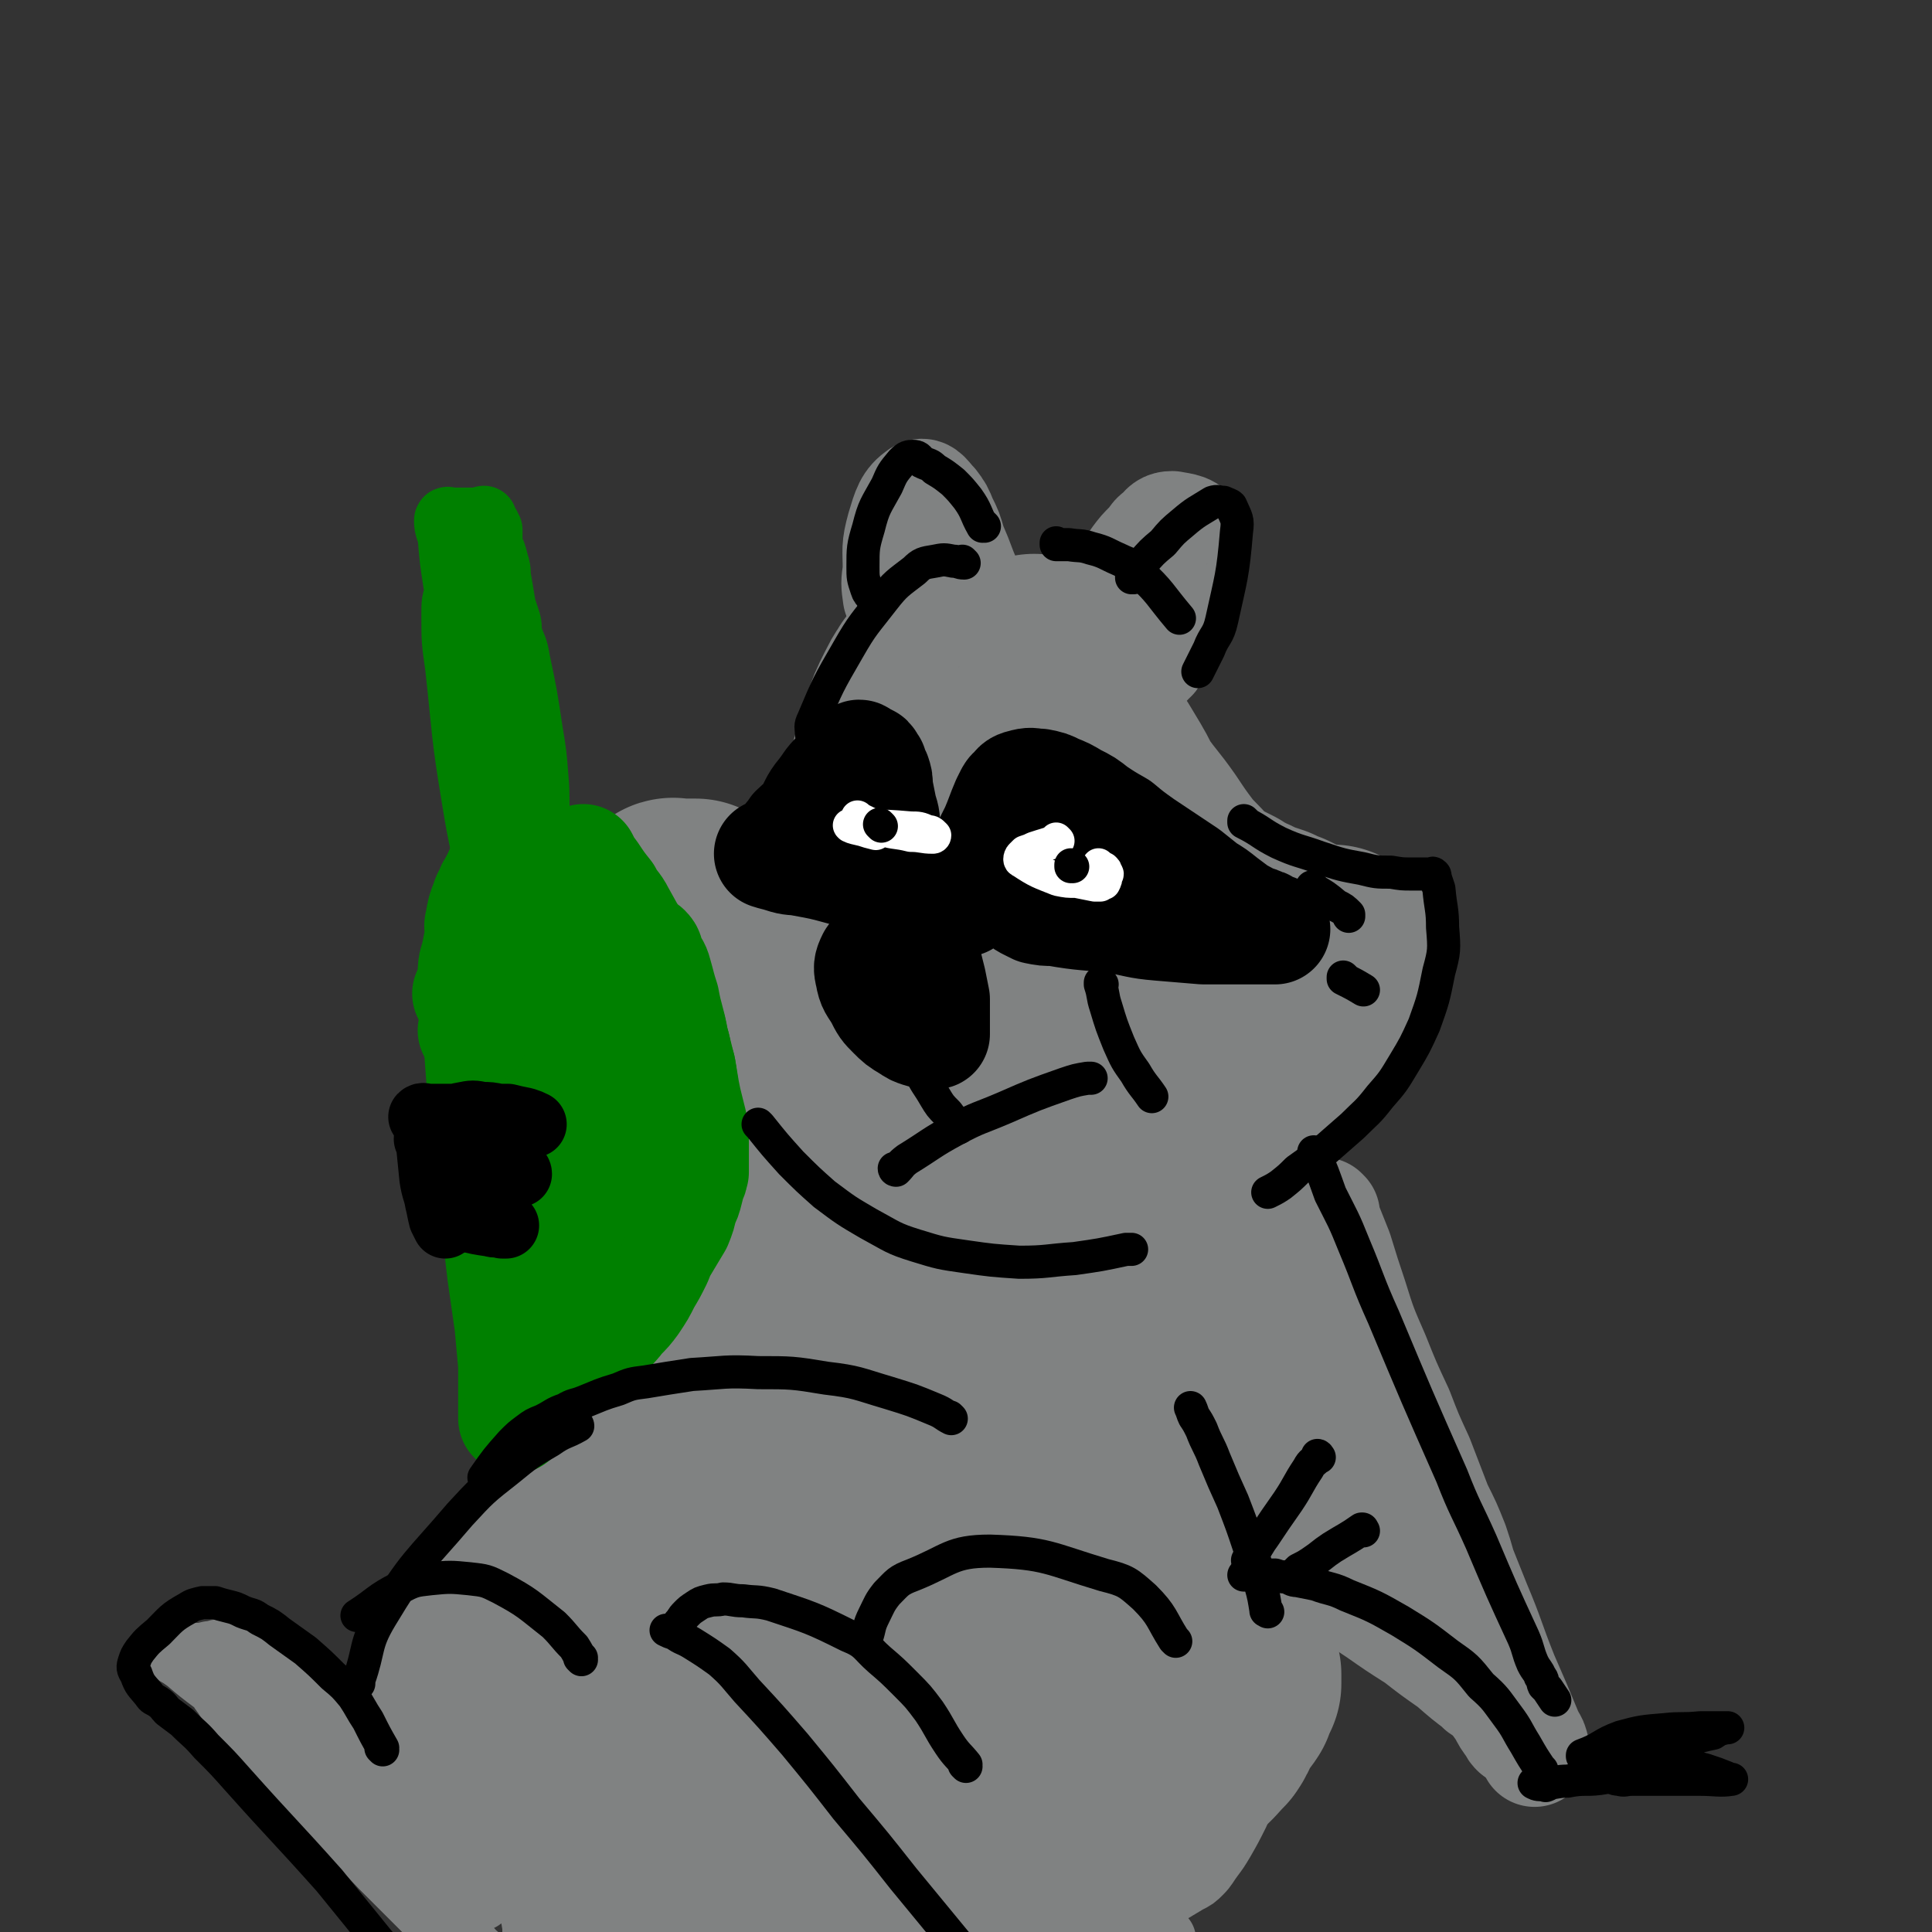
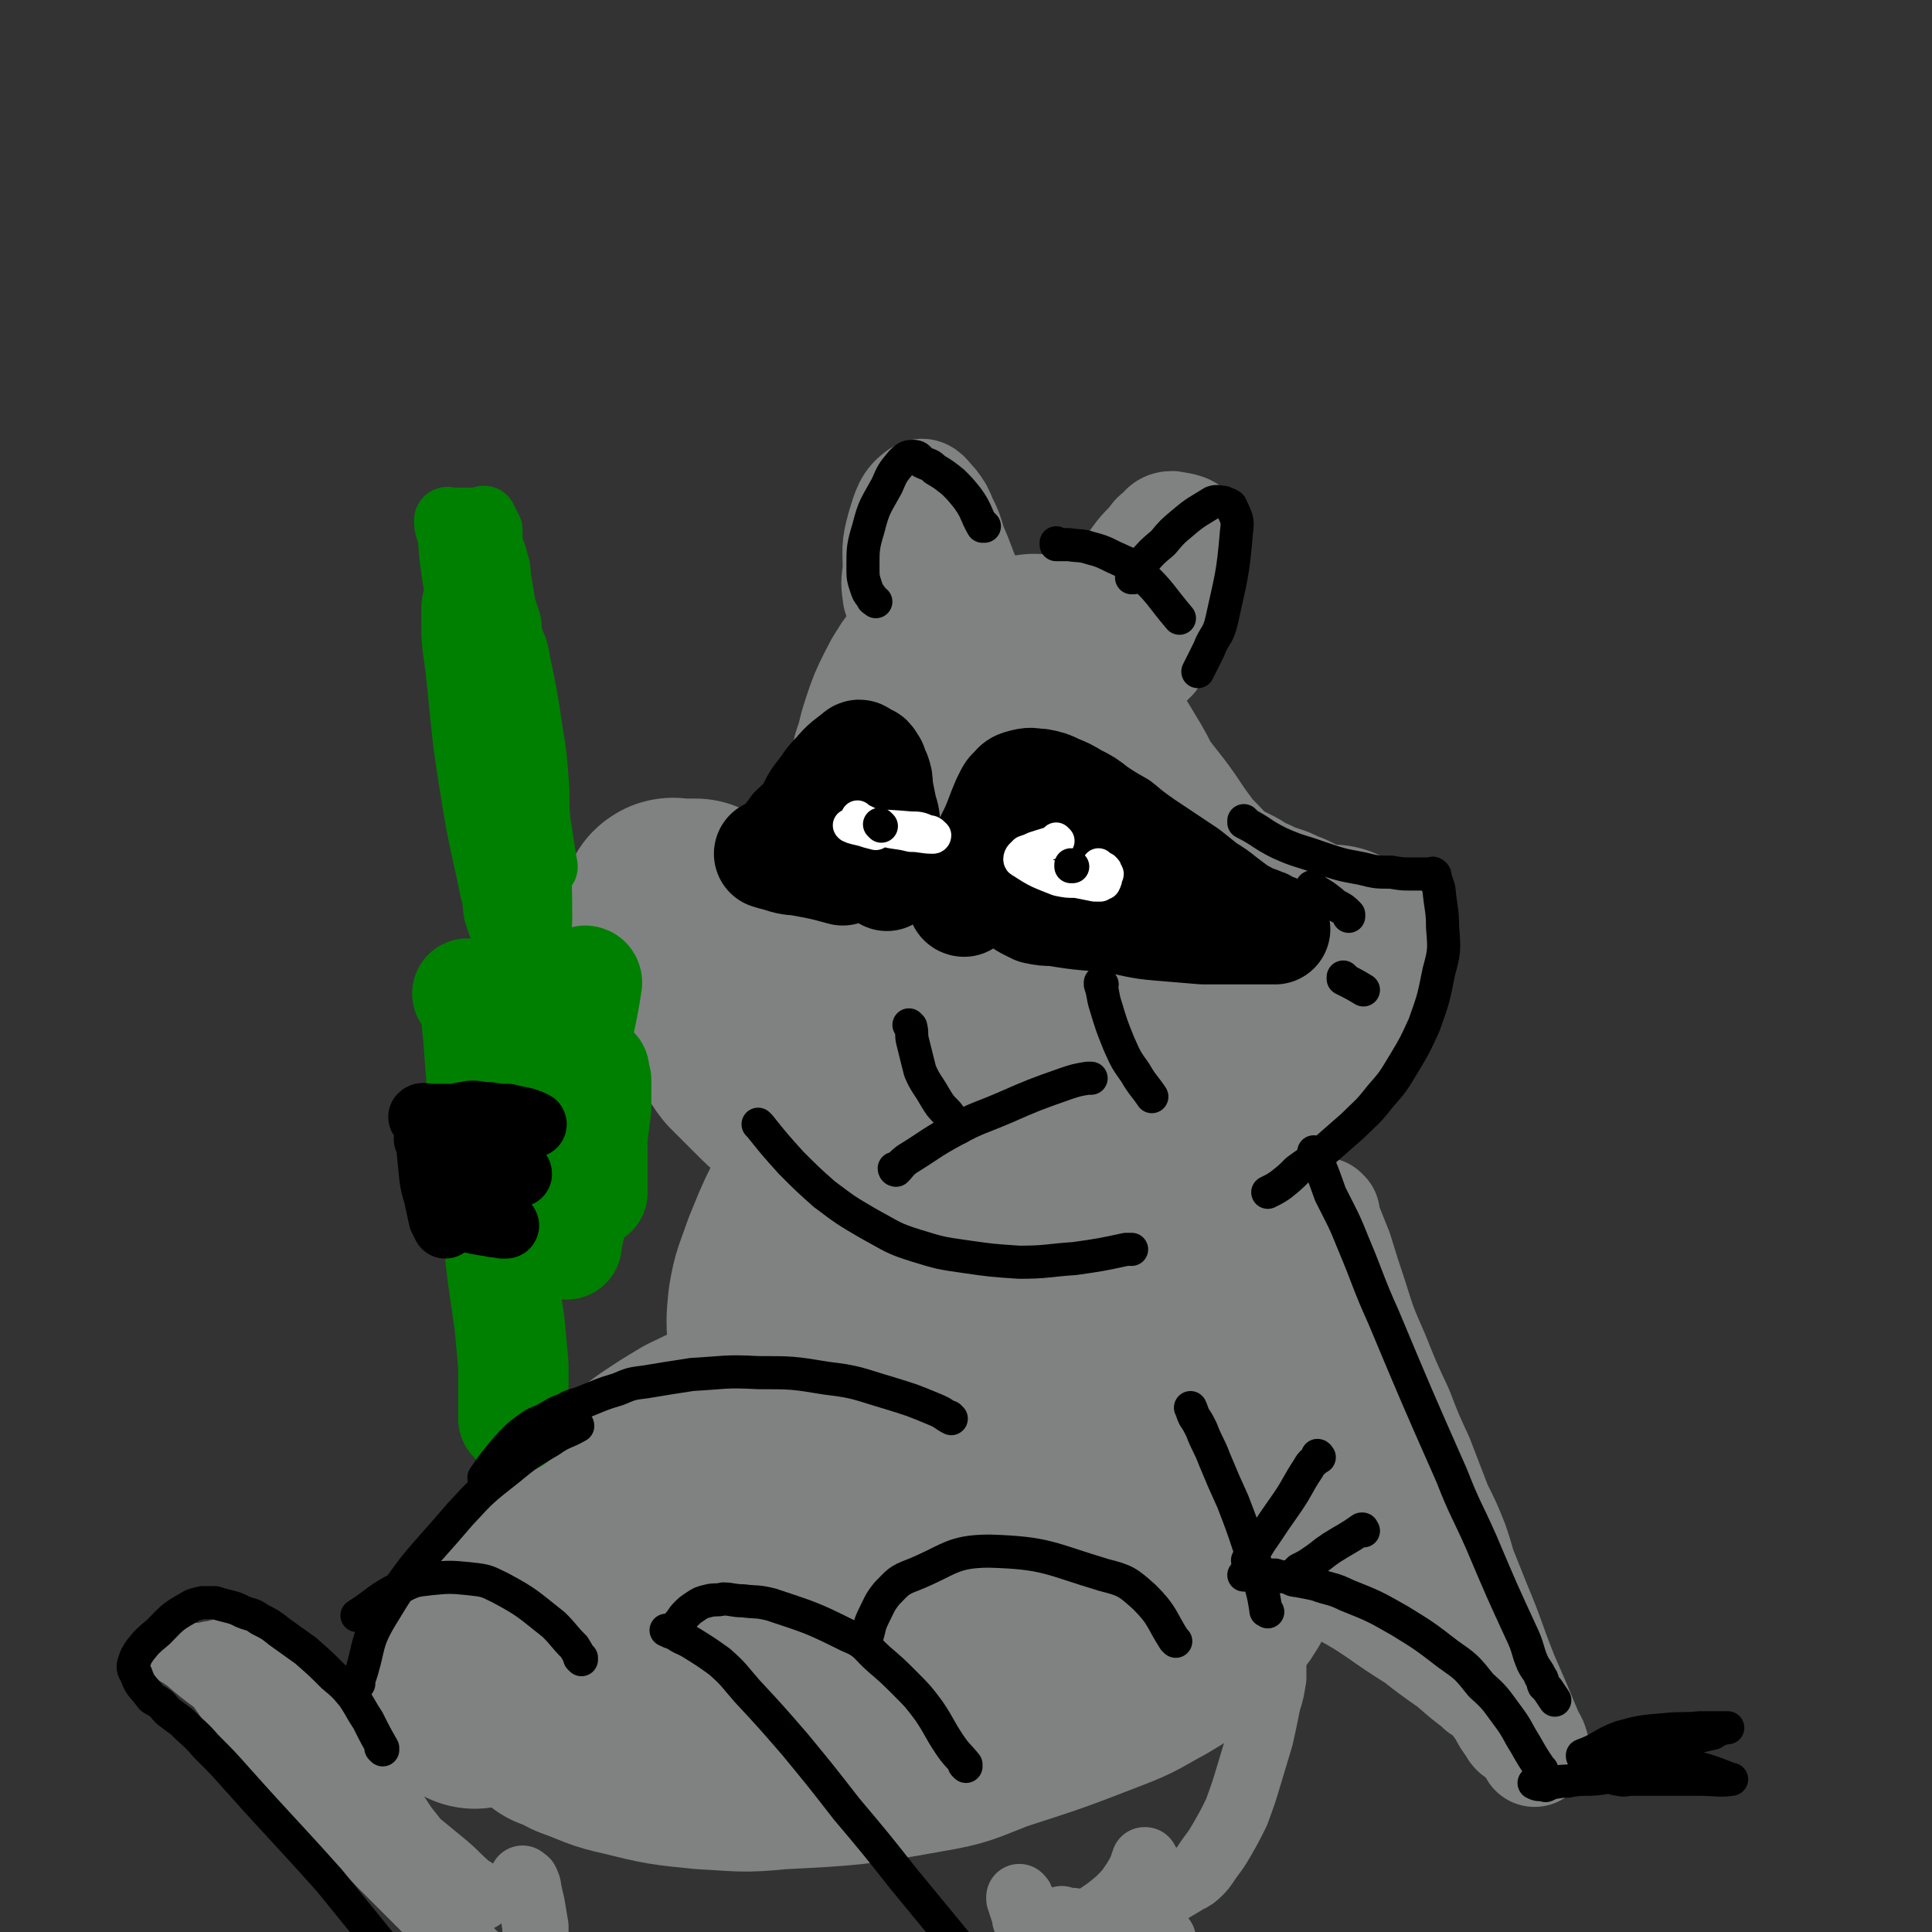
<svg xmlns="http://www.w3.org/2000/svg" viewBox="0 0 1050 1050" version="1.1">
  <rect x="0" y="0" width="1050" height="1050" fill="#333333" stroke="none" />
  <g fill="none" stroke="rgb(128,130,130)" stroke-width="120" stroke-linecap="round" stroke-linejoin="round">
    <path d="M563,362c0,0 -1,-1 -1,-1 0,0 1,1 0,1 -3,0 -4,0 -8,0 -4,0 -4,0 -8,0 -3,0 -3,0 -6,0 -2,0 -2,0 -4,0 -2,0 -2,0 -4,0 -2,0 -2,0 -3,0 -2,0 -2,0 -4,0 -2,1 -2,1 -3,1 -2,1 -2,1 -3,2 -2,1 -2,1 -4,2 -1,1 -1,1 -3,2 -1,1 -2,0 -3,2 -2,1 -2,1 -3,3 -2,3 -2,3 -4,7 -4,8 -4,8 -7,17 -3,9 -2,9 -5,17 -1,8 -1,8 -3,16 -2,8 -1,8 -4,17 -1,4 -2,4 -4,9 -2,4 -2,4 -4,9 -1,4 -1,4 -3,8 -2,4 -2,3 -3,7 -1,2 -1,3 -2,5 -1,2 -1,2 -2,3 -1,2 -1,2 -2,3 -1,1 -1,1 -2,2 -1,1 -1,1 -2,2 -3,1 -3,1 -5,2 -3,2 -3,2 -7,4 -3,1 -3,1 -6,2 -2,1 -2,1 -4,2 -2,1 -2,0 -4,1 -2,0 -2,0 -4,0 -3,0 -3,0 -6,0 -4,-1 -4,-1 -9,-2 -4,-1 -4,-1 -9,-2 -4,-1 -4,-1 -9,-2 -4,0 -4,0 -7,-2 -3,0 -3,0 -5,-1 -1,-1 -1,-1 -3,-2 -2,-1 -2,-1 -3,-2 -1,0 -1,0 -2,0 -1,0 -1,0 -2,0 -1,0 -1,0 -2,0 0,0 0,0 -1,0 -2,0 -2,0 -4,0 -1,0 -1,-1 -2,0 0,0 0,0 1,1 1,4 1,4 2,8 2,5 2,5 4,10 2,6 3,6 5,11 6,11 5,11 12,21 2,5 3,5 7,9 3,5 2,5 6,9 2,4 2,4 5,8 3,3 3,3 5,5 3,3 3,3 6,6 3,3 3,3 6,6 3,3 3,2 7,5 4,3 4,3 7,6 4,2 4,2 7,5 4,2 4,1 7,3 3,2 3,3 6,4 4,1 4,1 8,2 4,1 4,1 8,3 5,1 5,1 10,3 9,3 9,3 17,5 8,2 8,3 15,4 8,0 9,0 17,0 5,0 5,0 10,0 6,-1 6,-1 11,-2 5,-1 5,-1 11,-2 5,-1 5,0 11,-1 4,-1 4,-1 9,-2 4,-1 4,-1 8,-2 5,-2 5,-2 10,-4 4,-1 4,-1 8,-3 5,-2 5,-2 10,-4 5,-2 5,-2 10,-4 5,-2 4,-3 9,-5 5,-3 6,-3 11,-6 4,-3 4,-3 9,-6 9,-6 9,-6 18,-11 3,-3 3,-3 7,-6 3,-2 3,-3 6,-5 3,-3 3,-3 6,-5 2,-2 3,-2 5,-4 4,-3 3,-4 7,-7 2,-2 2,-2 4,-4 2,-2 2,-2 4,-4 1,-1 0,-1 1,-3 1,-2 1,-2 2,-4 1,-1 1,-1 2,-2 1,-1 1,-1 2,-2 1,-1 0,-2 0,-4 0,-1 0,-1 0,-3 0,-1 0,-1 0,-2 0,-1 1,-1 0,-2 0,0 0,1 -1,1 -1,0 -1,0 -2,0 -1,0 -1,0 -2,0 -1,0 -1,0 -2,0 -1,0 -1,0 -2,0 -1,0 -1,0 -2,0 -1,-1 -1,-1 -2,-1 -2,-1 -2,-1 -4,-2 -2,-1 -2,-1 -3,-2 -2,-1 -2,-1 -4,-2 -2,-1 -2,-1 -4,-2 -2,0 -2,0 -4,-1 -2,-1 -1,-1 -3,-2 -3,-1 -3,-1 -6,-2 -3,-1 -2,-1 -5,-2 -3,-2 -3,-1 -6,-3 -4,-2 -4,-2 -7,-4 -4,-2 -4,-2 -8,-4 -3,-1 -4,-1 -7,-3 -2,-3 -2,-3 -5,-6 -5,-6 -6,-6 -11,-12 -6,-8 -6,-8 -12,-17 -7,-10 -8,-10 -15,-20 -3,-5 -3,-6 -6,-11 -3,-5 -3,-5 -6,-10 -3,-4 -3,-4 -5,-7 -4,-6 -4,-6 -7,-11 -1,-2 -1,-2 -2,-4 -1,-1 -1,-1 -2,-2 -1,-1 -1,-1 -2,-1 -1,-1 -1,-1 -2,0 -3,6 -3,7 -5,14 -4,17 -4,17 -8,35 -4,21 -4,21 -9,41 -3,15 -3,15 -7,29 -2,10 -2,10 -5,20 -1,6 -1,6 -3,11 -1,3 -1,3 -2,6 0,2 -1,2 -2,4 0,0 0,1 0,1 1,0 0,-1 0,-1 1,-2 1,-2 2,-4 3,-10 3,-10 6,-20 8,-21 8,-21 16,-42 2,-4 2,-4 3,-8 1,-2 1,-2 1,-5 1,0 1,-1 0,-1 0,-1 -1,0 -1,0 -11,34 -11,34 -21,68 -2,8 -2,8 -3,16 -1,6 -2,8 -1,11 1,2 4,0 6,0 11,-3 11,-3 21,-7 10,-5 9,-6 19,-13 5,-3 5,-4 10,-8 2,-2 2,-2 5,-5 1,-1 1,-1 2,-2 1,0 1,0 2,0 0,0 0,0 0,0 " />
    <path d="M497,580c0,0 -1,-1 -1,-1 0,0 1,0 1,1 -3,3 -4,2 -7,6 -9,11 -9,11 -17,23 -10,12 -10,12 -18,26 -8,12 -8,12 -14,24 -6,12 -6,13 -11,25 -4,12 -5,12 -7,24 -1,10 -1,10 0,21 0,10 0,10 3,19 2,8 2,8 6,15 7,11 7,12 17,20 15,13 16,13 33,23 21,11 22,9 44,18 " />
    <path d="M490,604c0,0 -1,-1 -1,-1 0,0 0,1 1,1 6,-2 6,-2 13,-3 10,-2 10,-2 19,-2 10,-1 10,0 20,0 10,1 10,0 19,2 17,3 17,2 34,8 18,6 19,6 36,16 10,6 10,6 18,14 16,19 15,21 29,42 2,1 1,2 2,4 " />
    <path d="M646,601c0,0 -1,-1 -1,-1 0,0 0,0 0,1 5,8 6,8 10,17 6,11 6,11 11,23 6,11 6,11 10,23 5,13 5,13 8,26 2,11 2,11 3,22 1,9 1,9 0,19 -1,9 0,10 -3,19 -4,10 -5,10 -11,19 -6,8 -7,8 -14,15 -7,7 -7,8 -15,13 -11,8 -11,8 -23,13 -11,5 -11,5 -23,8 -17,4 -17,4 -34,6 -3,1 -3,0 -6,0 " />
    <path d="M594,631c0,0 -1,-1 -1,-1 0,0 1,0 0,1 -4,2 -5,2 -10,5 -13,7 -13,7 -25,15 -11,7 -12,7 -22,16 -8,8 -9,8 -16,17 -6,9 -6,10 -9,20 -3,7 -4,8 -3,15 1,7 0,9 5,14 6,6 7,6 16,8 16,4 17,4 34,4 11,0 11,-1 22,-4 5,-2 5,-2 10,-6 2,-2 2,-2 3,-5 1,-4 1,-5 -1,-7 -2,-5 -3,-7 -8,-8 -21,-4 -22,-3 -44,-3 -6,-1 -6,0 -12,1 -2,1 -4,0 -5,2 -1,2 0,3 1,6 2,2 3,2 5,5 " />
    <path d="M490,759c0,0 -1,-1 -1,-1 0,0 1,0 1,1 -14,1 -15,1 -28,3 -15,1 -15,1 -29,4 -10,1 -10,0 -20,3 -17,6 -17,7 -34,15 -10,6 -10,6 -19,12 -8,6 -9,6 -16,13 -8,8 -8,8 -15,16 -8,9 -7,9 -15,17 -7,7 -7,7 -14,14 -5,5 -5,5 -9,11 -5,5 -5,5 -9,10 -3,4 -3,5 -7,9 -2,4 -2,4 -4,7 -2,3 -2,3 -4,6 -2,3 -2,3 -4,7 -2,5 -2,5 -3,9 -2,4 -1,4 -2,8 " />
-     <path d="M258,974c0,0 -1,-1 -1,-1 0,0 0,0 1,0 2,1 2,1 4,1 4,2 4,3 9,5 6,3 5,3 11,5 16,6 16,7 32,11 20,5 20,4 41,7 13,2 13,3 25,3 28,2 28,1 56,1 12,1 12,1 24,0 16,-1 16,-1 32,-3 14,-2 14,-2 27,-6 16,-3 16,-4 32,-8 13,-3 13,-3 25,-7 9,-4 9,-4 18,-8 9,-3 9,-4 18,-7 7,-3 7,-2 13,-5 6,-3 6,-3 11,-6 4,-2 4,-2 8,-5 6,-5 6,-6 11,-11 2,-3 2,-3 3,-6 2,-3 2,-3 4,-7 2,-2 2,-2 4,-5 1,-2 0,-2 1,-3 1,-2 1,-2 2,-4 0,-1 0,-1 0,-2 0,-1 0,-1 0,-2 0,0 0,0 0,-1 " />
    <path d="M304,935c0,0 -1,-1 -1,-1 0,0 0,0 1,0 5,3 5,3 11,6 14,5 13,6 27,9 20,5 21,5 41,7 20,1 20,2 40,0 39,-2 40,-2 79,-9 18,-3 18,-4 36,-11 31,-10 31,-10 62,-22 13,-5 13,-6 26,-13 10,-6 10,-6 19,-13 7,-6 7,-7 13,-14 5,-6 5,-6 9,-13 4,-8 4,-8 7,-15 3,-7 3,-7 4,-14 1,-8 1,-8 2,-17 0,-5 -1,-5 -1,-10 0,-3 1,-4 0,-6 -1,-4 -1,-6 -5,-7 -5,-2 -6,-1 -12,1 -18,4 -18,4 -36,9 -56,17 -56,17 -112,34 -26,7 -26,6 -53,15 -34,10 -33,11 -67,22 -7,2 -7,3 -15,5 -3,1 -3,2 -6,3 -1,0 -1,-1 -2,-1 -1,0 -3,1 -2,0 8,-3 9,-3 19,-6 16,-5 16,-4 32,-10 21,-8 20,-9 41,-18 4,-2 4,-2 8,-4 1,-1 1,-1 2,-2 0,-1 -1,-2 -1,-2 -8,1 -8,1 -16,3 -19,6 -19,6 -38,13 -20,8 -20,8 -40,17 -16,8 -16,8 -31,17 -7,3 -7,4 -13,8 -2,1 -2,1 -4,2 " />
  </g>
  <g fill="none" stroke="rgb(128,130,130)" stroke-width="36" stroke-linecap="round" stroke-linejoin="round">
    <path d="M232,1010c0,0 -1,-1 -1,-1 0,0 1,1 1,0 -2,-3 -3,-3 -5,-7 -6,-8 -6,-7 -11,-15 -7,-11 -7,-11 -14,-22 -5,-9 -5,-9 -11,-18 -4,-7 -4,-7 -9,-14 -4,-6 -4,-6 -8,-12 -3,-4 -3,-5 -7,-9 -5,-4 -5,-4 -10,-7 -4,-3 -5,-3 -10,-5 -5,-2 -5,-3 -10,-4 -4,0 -5,0 -10,0 -4,1 -4,1 -7,2 -3,0 -3,1 -6,1 -4,1 -4,1 -8,1 -2,1 -2,0 -3,0 -1,0 -1,0 -2,0 0,0 -1,1 -1,0 -1,0 -1,0 -2,-1 -1,0 -2,-1 -2,-1 2,1 3,2 6,4 7,6 7,6 15,12 10,8 10,8 20,16 11,10 11,10 22,19 11,9 11,9 21,18 7,6 7,6 15,13 6,5 6,5 12,10 6,5 6,5 11,10 7,5 6,5 13,10 5,4 4,4 10,8 3,3 3,3 6,5 2,1 2,1 4,3 1,1 1,1 2,2 1,1 1,1 2,2 1,1 1,1 2,2 1,0 1,-1 2,-1 1,0 1,0 2,0 0,0 0,1 0,0 0,-1 -1,-1 -2,-2 -2,-2 -2,-2 -4,-3 -7,-6 -6,-6 -13,-12 -28,-23 -28,-23 -56,-46 -11,-9 -11,-9 -21,-18 -8,-6 -8,-5 -15,-11 -5,-5 -5,-5 -10,-9 -3,-3 -3,-3 -7,-6 -3,-2 -3,-2 -6,-4 -2,-2 -1,-2 -3,-4 -2,-1 -4,-2 -4,-2 0,2 0,4 2,6 5,8 6,7 12,14 9,11 9,12 18,22 11,12 11,12 22,23 17,18 17,17 34,35 8,8 8,8 16,16 6,6 6,6 12,12 6,6 6,6 12,11 4,5 5,4 9,9 4,3 4,4 8,7 2,3 2,2 5,4 2,2 2,2 4,3 1,1 1,1 3,2 1,1 0,1 1,2 1,0 1,0 2,0 1,0 1,0 2,0 1,0 1,0 2,0 1,0 1,1 2,0 1,0 1,0 1,0 1,-1 1,-1 2,-2 0,-1 0,-1 0,-2 0,-1 0,-1 0,-2 0,-2 -1,-2 0,-3 0,-5 1,-5 2,-10 0,-7 0,-7 0,-14 -1,-6 -1,-6 -2,-12 -1,-4 -1,-4 -2,-9 0,-1 0,-1 -1,-3 0,-1 -1,-1 -2,-2 " />
    <path d="M623,1012c0,0 -1,-1 -1,-1 0,0 1,0 0,0 -2,6 -2,6 -5,11 -4,6 -4,6 -9,11 -6,5 -6,5 -12,9 -6,4 -6,4 -11,7 -4,2 -5,2 -9,3 -6,1 -6,1 -11,0 -2,0 -2,0 -3,-1 -2,-2 -2,-2 -3,-5 -2,-3 -2,-3 -2,-5 -1,-3 -1,-3 -2,-6 0,-1 0,-1 0,-2 0,-1 0,-1 -1,-2 0,0 0,1 0,1 6,9 6,9 13,17 3,4 3,5 7,8 5,3 5,3 11,5 0,1 1,1 1,0 1,0 1,0 0,-1 -1,-4 -1,-4 -2,-7 -1,-3 -2,-2 -3,-4 -1,-2 -1,-2 -2,-3 0,-1 -1,-1 -1,-2 -1,0 -1,-1 -2,-1 0,-1 1,-1 1,-1 3,1 3,1 6,1 5,1 5,1 10,2 8,2 8,2 16,4 8,2 8,2 16,3 4,1 4,1 7,1 " />
    <path d="M622,1035c0,0 -1,-1 -1,-1 0,0 0,0 0,0 3,0 3,0 5,-2 5,-2 5,-2 9,-4 5,-3 5,-3 10,-6 4,-2 4,-2 7,-5 3,-3 3,-4 6,-8 3,-4 3,-4 6,-9 4,-7 4,-7 8,-15 4,-11 4,-11 7,-21 3,-10 3,-10 6,-20 2,-9 2,-9 4,-19 2,-6 2,-7 3,-13 0,-4 0,-4 0,-8 0,-3 0,-3 0,-6 0,-2 0,-2 0,-3 0,-1 0,-1 0,-2 0,-1 0,-1 0,-2 0,-1 0,-1 0,-2 0,-2 0,-2 0,-4 0,-1 0,-1 0,-2 0,-1 0,-1 0,-3 " />
  </g>
  <g fill="none" stroke="rgb(128,130,130)" stroke-width="60" stroke-linecap="round" stroke-linejoin="round">
    <path d="M720,660c0,0 -1,-1 -1,-1 0,0 0,0 0,1 4,10 4,10 8,20 4,13 4,13 8,25 5,16 5,16 12,32 6,15 6,15 13,30 5,13 5,13 11,26 5,13 5,13 10,26 5,10 5,10 9,20 2,6 2,6 4,13 2,5 2,5 4,10 2,5 2,5 4,10 8,19 7,19 15,39 7,16 7,16 14,33 2,3 2,3 3,7 0,1 0,1 0,1 " />
    <path d="M705,800c0,0 -1,-1 -1,-1 0,0 0,0 0,0 3,2 3,2 6,4 6,3 6,2 12,6 8,6 8,6 15,13 7,7 7,7 14,13 7,8 7,8 14,16 8,9 8,9 15,19 8,11 7,12 14,23 7,11 7,11 14,22 4,8 4,8 9,15 2,4 2,4 5,8 1,2 1,2 2,3 " />
    <path d="M806,918c0,0 -1,-1 -1,-1 0,0 0,1 0,0 -8,-6 -8,-6 -16,-13 -10,-7 -10,-7 -19,-14 -11,-7 -11,-7 -21,-14 -9,-6 -9,-6 -18,-11 -9,-6 -9,-5 -18,-10 -2,-1 -2,-1 -4,-2 -2,-1 -2,-1 -4,-3 " />
  </g>
  <g fill="none" stroke="rgb(0,128,0)" stroke-width="60" stroke-linecap="round" stroke-linejoin="round">
    <path d="M255,541c0,0 -1,-1 -1,-1 0,0 1,0 1,1 " />
    <path d="M259,546c0,0 -1,-1 -1,-1 0,0 1,0 1,1 0,9 0,9 1,18 1,14 1,14 2,27 2,17 2,17 4,33 2,17 2,17 4,34 1,17 1,17 3,34 2,14 2,14 4,28 1,11 1,11 2,22 0,6 0,6 0,12 0,4 0,4 0,7 0,2 0,2 0,4 0,2 0,2 0,3 0,1 0,1 0,2 0,0 0,0 0,1 " />
-     <path d="M271,543c0,0 -1,-1 -1,-1 0,0 0,1 1,1 3,-1 3,-1 6,-2 9,-3 9,-3 17,-6 8,-2 8,-2 16,-5 10,-5 10,-4 21,-9 1,0 1,-1 2,-2 3,-2 3,-2 6,-3 1,-1 2,0 4,0 1,0 1,0 2,0 1,0 1,0 2,0 1,0 1,0 2,0 1,0 1,-1 2,0 2,2 1,2 2,5 2,4 3,4 4,8 2,7 2,8 4,14 2,11 3,11 5,22 2,8 2,8 4,16 1,6 1,6 2,12 1,5 1,5 2,9 1,4 1,4 2,8 1,4 0,4 1,7 0,4 0,4 0,7 0,2 0,2 0,4 0,3 0,3 0,5 0,1 0,1 0,2 0,1 0,1 0,1 0,1 0,1 0,1 -1,1 0,2 -1,3 -1,3 -1,3 -2,7 -1,4 -1,4 -3,8 -1,5 -1,5 -3,10 -3,5 -3,5 -6,10 -3,5 -3,5 -5,10 -3,6 -3,6 -6,11 -3,6 -3,6 -7,12 -3,4 -3,4 -7,8 -3,4 -3,4 -7,7 -4,4 -4,3 -8,6 -3,3 -3,3 -7,6 -4,2 -4,3 -8,5 -4,2 -4,2 -8,4 -3,2 -3,2 -7,4 -2,1 -2,1 -4,2 -2,0 -2,0 -3,1 -1,0 -1,0 -2,0 -1,0 -1,0 -2,0 0,0 0,0 0,0 " />
    <path d="M319,534c0,0 -1,-1 -1,-1 0,0 1,0 1,1 -3,21 -5,21 -7,42 -2,22 -2,22 -3,45 -1,14 -1,14 -1,29 -1,8 0,8 0,15 0,4 0,4 0,7 0,1 0,1 0,3 0,0 0,2 0,1 0,-2 0,-3 1,-6 3,-14 4,-13 7,-27 3,-12 3,-12 6,-25 1,-8 1,-8 2,-16 0,-4 0,-4 0,-9 0,-3 0,-3 0,-6 -1,-3 -1,-4 -1,-5 -1,0 -1,1 -1,3 -1,9 0,9 0,18 0,12 0,12 0,23 0,10 0,10 0,20 0,1 0,2 0,2 0,0 0,-1 0,-3 0,-5 0,-5 0,-10 0,-9 0,-9 0,-17 -1,-8 -1,-8 -2,-16 -1,-6 -1,-6 -2,-12 -1,-3 -1,-3 -2,-6 0,0 0,0 0,0 " />
-     <path d="M258,561c0,0 -1,-1 -1,-1 0,0 1,1 1,1 0,-8 -1,-9 -1,-17 0,-7 -1,-7 0,-15 0,-6 1,-6 2,-11 1,-5 1,-5 2,-10 0,-4 -1,-4 0,-7 1,-6 1,-6 3,-11 1,-4 2,-3 3,-7 2,-3 2,-4 4,-7 0,-2 1,-1 2,-2 1,-1 1,-1 2,-2 2,-1 2,-1 4,-2 3,0 3,0 6,0 3,0 3,0 6,1 4,1 4,0 7,2 3,1 3,2 5,4 4,4 4,4 7,8 5,6 5,6 9,12 4,8 4,8 8,15 3,7 3,8 6,15 2,6 3,6 5,12 2,6 2,6 4,12 1,4 1,4 2,7 0,2 0,2 0,4 0,1 0,1 0,2 0,1 0,1 0,1 0,-1 0,-2 0,-4 -1,-4 -1,-4 -3,-7 -1,-6 -1,-6 -4,-11 -2,-8 -2,-8 -6,-15 -2,-6 -3,-6 -6,-12 -2,-6 -3,-5 -5,-11 -2,-4 -2,-4 -4,-8 -1,-4 -1,-4 -3,-7 -1,-2 -1,-2 -2,-4 -1,-2 -1,-2 -2,-3 0,-1 -1,-1 -2,-2 0,0 -1,-1 -1,-1 4,6 4,8 9,15 5,8 5,8 10,17 5,7 5,7 9,14 4,7 4,7 8,14 2,4 2,4 4,9 1,3 1,3 3,6 1,3 1,3 3,6 1,1 1,1 2,2 0,0 1,0 1,0 0,-2 0,-2 0,-3 0,-3 0,-3 0,-6 -1,-5 -2,-5 -3,-9 -1,-5 -1,-5 -2,-9 0,-4 0,-4 -1,-8 -1,-3 -1,-3 -2,-6 -1,-3 -1,-3 -2,-6 -1,-3 -1,-3 -2,-6 -2,-3 -2,-3 -4,-7 -1,-2 -1,-3 -3,-5 -1,-2 -1,-2 -2,-5 -2,-2 -2,-2 -3,-4 -2,-2 -2,-2 -4,-5 -2,-2 -1,-2 -3,-5 -1,-1 -1,-1 -2,-3 -1,-2 -1,-2 -2,-3 0,-1 -1,-1 -1,-1 -1,-1 -2,-1 -2,-2 -1,-1 0,-1 0,-2 0,0 0,-1 0,-1 2,4 2,4 5,8 4,6 4,6 8,11 3,6 4,5 7,11 5,9 5,9 10,18 2,4 2,4 4,8 4,9 3,9 7,19 2,6 3,6 5,12 2,6 2,6 3,12 2,5 1,5 2,9 1,4 2,4 2,7 1,3 0,3 1,6 0,2 0,2 0,3 0,1 0,1 0,3 0,1 -1,1 0,2 0,1 0,1 1,3 " />
  </g>
  <g fill="none" stroke="rgb(0,128,0)" stroke-width="36" stroke-linecap="round" stroke-linejoin="round">
    <path d="M296,471c0,0 -1,-1 -1,-1 0,0 1,1 1,1 -1,-5 -1,-6 -2,-12 -1,-7 -1,-7 -2,-13 -1,-11 -2,-11 -3,-21 -2,-12 -2,-12 -4,-24 -2,-18 -1,-18 -4,-37 -2,-12 -3,-12 -6,-24 -1,-6 -1,-6 -2,-12 -1,-6 -1,-6 -2,-12 -1,-4 0,-4 -1,-8 -1,-3 -1,-4 -2,-7 -1,-2 -2,-1 -2,-3 -1,-2 0,-2 0,-4 0,-1 0,-1 0,-2 0,-1 0,-1 0,-2 0,-1 0,-1 0,-2 -1,-1 -1,-1 -1,-2 -1,-1 -2,0 -2,-1 -1,-1 0,-1 0,-2 0,0 0,-1 0,-1 -1,0 -1,1 -2,1 -1,0 -1,0 -1,0 -1,0 -1,0 -2,0 -1,0 -1,0 -2,0 -1,0 -1,0 -2,0 -2,0 -2,0 -4,0 -1,0 -1,0 -2,0 -1,0 -1,0 -3,0 -1,0 -2,-1 -2,0 0,4 1,4 2,9 1,12 1,12 3,25 3,14 3,14 6,27 4,14 4,14 7,28 3,13 3,14 6,27 3,17 3,17 6,35 3,12 3,12 6,25 2,13 3,13 5,27 2,8 2,8 4,17 0,4 0,4 1,9 1,3 1,3 2,6 0,1 0,1 0,3 0,1 0,1 0,1 0,0 0,-1 0,-2 0,-1 0,-1 0,-2 0,-3 0,-3 0,-6 1,-7 2,-7 2,-13 0,-27 -1,-27 -1,-53 -1,-12 0,-12 -1,-23 -1,-13 -1,-13 -3,-25 -3,-20 -3,-20 -7,-39 -1,-7 -2,-7 -4,-13 -1,-4 0,-4 -1,-8 -1,-3 -1,-3 -2,-6 -2,-3 -2,-4 -4,-7 0,-1 -1,-1 -2,-2 0,0 -1,-1 -1,0 -1,2 -1,3 -1,6 0,13 1,13 2,26 3,18 3,18 6,35 3,19 3,19 6,38 2,15 1,15 4,31 1,8 2,8 3,17 1,5 1,5 2,10 0,3 0,3 1,6 0,2 0,2 0,3 0,1 0,1 0,2 0,1 0,1 0,1 0,0 0,-1 0,-2 -1,-7 -1,-7 -2,-14 -2,-15 -2,-15 -4,-30 -2,-16 -2,-16 -5,-32 -3,-14 -3,-14 -6,-27 -2,-9 -3,-9 -6,-18 -2,-7 -2,-7 -4,-14 -2,-6 -2,-7 -4,-13 -1,-5 -1,-5 -3,-9 -1,-4 -1,-4 -2,-8 0,-2 0,-2 -1,-4 -1,-1 -1,-1 -2,-2 -1,-1 -2,-3 -2,-2 -2,3 -2,5 -2,11 0,14 0,14 2,28 4,36 3,36 9,72 4,25 5,25 10,50 2,6 1,6 2,12 1,3 1,3 2,6 1,2 1,2 2,4 " />
  </g>
  <g fill="none" stroke="rgb(0,0,0)" stroke-width="36" stroke-linecap="round" stroke-linejoin="round">
    <path d="M235,614c0,0 -1,-1 -1,-1 0,0 0,1 1,1 3,-2 3,-3 6,-4 5,-2 5,-3 11,-4 5,-1 5,-1 10,0 4,0 4,0 9,1 5,1 5,2 11,3 1,1 1,1 2,1 1,0 1,0 2,0 1,0 1,0 2,0 1,0 1,0 2,0 0,0 0,0 0,0 -2,-1 -2,-1 -5,-2 -5,-1 -5,-1 -9,-2 -6,0 -6,0 -12,0 -8,-1 -8,0 -16,0 -5,0 -5,0 -11,0 -2,0 -2,0 -5,0 -1,0 -2,-1 -3,0 0,0 1,0 1,0 3,2 3,2 6,4 9,5 9,4 17,9 7,3 6,4 13,8 5,3 5,4 11,7 2,1 2,1 4,2 0,0 1,0 1,1 0,0 0,0 0,0 -3,-1 -3,-1 -6,-1 -5,-1 -5,-1 -11,-2 -5,-1 -6,-1 -11,-2 -3,-1 -3,-1 -6,-2 -2,0 -2,0 -4,1 -2,0 -2,0 -3,0 -1,0 -1,-1 -2,0 -1,0 -1,1 0,2 0,2 0,2 2,4 3,4 3,4 7,7 5,5 6,5 12,9 3,2 3,2 6,5 2,2 2,2 5,3 1,1 1,1 2,2 1,1 2,2 2,2 0,0 -1,0 -2,0 -3,-1 -3,0 -6,-1 -7,-1 -7,-1 -15,-3 -2,-1 -2,-1 -4,-1 -3,-1 -3,0 -5,0 -1,0 -1,0 -1,0 " />
    <path d="M233,620c0,0 -1,-1 -1,-1 0,0 1,0 1,1 1,10 1,10 2,20 1,7 2,7 3,13 1,4 1,5 2,9 1,2 1,2 2,4 " />
  </g>
  <g fill="none" stroke="rgb(0,0,0)" stroke-width="60" stroke-linecap="round" stroke-linejoin="round">
    <path d="M524,490c0,0 -1,-1 -1,-1 0,0 0,1 1,1 3,-7 3,-7 6,-15 2,-6 2,-6 5,-12 3,-6 3,-6 6,-12 3,-7 3,-8 6,-15 1,-2 1,-2 2,-4 1,-1 0,-1 2,-2 2,-3 2,-3 6,-4 4,-1 4,0 8,0 5,1 5,1 9,3 5,2 5,2 10,5 6,3 6,3 11,7 6,4 6,4 13,8 6,5 6,5 13,10 12,8 12,8 24,16 5,4 5,4 10,8 5,3 5,3 10,7 4,3 4,3 8,6 4,2 4,2 7,4 3,1 3,0 5,2 2,0 2,0 3,1 1,1 1,1 2,2 1,0 1,0 2,0 0,0 1,0 1,0 0,0 -1,0 -2,0 -1,0 -1,0 -2,0 -2,0 -2,0 -4,0 -6,0 -6,0 -11,0 -10,0 -10,0 -20,0 -12,-1 -12,-1 -24,-2 -12,-1 -12,-2 -24,-4 -16,-2 -16,-1 -33,-4 -5,0 -5,0 -10,-1 -2,-1 -2,-1 -4,-2 -2,-1 -2,-1 -3,-2 -1,-1 -1,-1 -2,-2 -1,0 -2,0 -2,0 1,0 2,0 4,0 7,0 7,0 14,1 15,0 15,0 31,1 8,0 8,0 15,0 2,0 3,0 3,0 0,-1 -1,-1 -2,-2 -2,-1 -2,-1 -4,-2 -4,-1 -4,-1 -7,-2 -4,-1 -4,-1 -9,-2 " />
    <path d="M482,476c0,0 -1,-1 -1,-1 0,0 1,1 1,1 0,-8 0,-8 0,-16 -1,-5 0,-6 -1,-11 0,-6 -1,-6 -2,-11 -1,-5 -1,-5 -2,-10 0,-4 0,-4 -1,-7 -1,-2 -1,-2 -2,-5 -1,-1 -1,-2 -2,-3 -2,-1 -2,-1 -4,-2 -1,-1 -1,-1 -2,0 -5,4 -6,4 -11,10 -5,5 -4,5 -8,10 -5,6 -4,7 -8,13 -3,4 -4,4 -7,7 -1,2 -1,2 -3,4 -1,2 -1,1 -2,3 -1,1 -1,1 -2,2 -1,1 -1,1 -2,1 -1,1 -1,2 -2,2 -1,1 -1,1 -2,1 0,0 -1,0 -1,0 3,1 4,1 7,2 6,2 6,1 11,2 11,2 11,2 22,5 " />
  </g>
  <g fill="none" stroke="rgb(255,255,255)" stroke-width="18" stroke-linecap="round" stroke-linejoin="round">
    <path d="M575,457c0,0 -1,-1 -1,-1 0,0 1,1 0,1 -5,2 -6,2 -12,4 -2,1 -2,1 -5,2 -1,1 -1,1 -2,2 -1,1 -1,3 0,3 9,6 10,6 20,10 5,1 5,1 10,1 5,1 5,1 10,2 2,0 2,0 3,0 1,-1 1,-1 2,-1 1,-2 1,-2 1,-4 1,-1 1,-1 0,-2 0,-1 0,-1 -1,-2 -2,-1 -2,-1 -3,-2 " />
    <path d="M467,445c0,0 -1,-1 -1,-1 0,0 0,1 1,1 6,3 6,3 13,6 7,2 7,1 15,3 6,0 6,1 12,1 1,0 1,-1 1,-1 -2,-2 -2,-2 -4,-2 -4,-2 -5,-2 -9,-2 -12,-1 -12,-1 -23,-1 -3,0 -3,0 -6,0 -2,0 -2,0 -3,0 -1,0 -2,-1 -1,0 2,1 3,1 7,2 3,1 3,1 7,2 " />
    <path d="M488,452c0,0 -1,-1 -1,-1 0,0 0,0 1,1 " />
  </g>
  <g fill="none" stroke="rgb(0,0,0)" stroke-width="18" stroke-linecap="round" stroke-linejoin="round">
    <path d="M479,449c0,0 -1,-1 -1,-1 0,0 0,0 1,1 " />
    <path d="M583,471c0,0 -1,-1 -1,-1 0,0 0,0 0,1 " />
  </g>
  <g fill="none" stroke="rgb(0,0,0)" stroke-width="60" stroke-linecap="round" stroke-linejoin="round">
-     <path d="M496,513c0,0 -1,-1 -1,-1 0,0 1,1 1,1 -4,0 -5,-1 -8,0 -5,0 -5,0 -8,3 -4,2 -4,2 -6,5 -2,4 -2,5 -1,9 1,6 2,6 5,11 3,6 3,6 7,10 4,4 4,4 9,7 3,2 3,2 6,3 4,1 5,2 8,1 0,0 0,-1 0,-2 0,-8 0,-8 0,-17 -1,-5 -1,-5 -2,-10 -1,-4 -1,-4 -2,-8 -1,-2 -1,-2 -2,-5 -1,-2 -1,-2 -2,-3 0,-2 -1,-1 -1,-2 -1,-1 -1,-1 -2,-2 -1,0 -1,0 -1,0 " />
-   </g>
+     </g>
  <g fill="none" stroke="rgb(0,0,0)" stroke-width="18" stroke-linecap="round" stroke-linejoin="round">
    <path d="M495,558c0,0 -1,-1 -1,-1 0,0 0,0 1,1 1,4 0,4 1,8 2,8 2,8 4,16 3,7 4,7 8,14 3,5 3,5 7,9 3,4 3,4 6,8 " />
    <path d="M487,636c0,0 -1,-1 -1,-1 0,0 0,1 1,1 3,-3 2,-3 6,-6 13,-8 13,-9 26,-16 13,-7 13,-6 27,-12 16,-7 16,-7 33,-13 6,-2 6,-2 12,-3 1,0 1,0 2,0 " />
    <path d="M599,535c0,0 -1,-1 -1,-1 0,0 0,0 0,1 2,6 1,6 3,12 3,10 3,10 7,20 4,9 4,9 9,16 4,7 5,7 9,13 " />
    <path d="M413,612c0,0 -1,-1 -1,-1 0,0 0,0 1,1 8,10 8,10 17,20 9,9 9,9 18,17 12,9 12,9 24,16 13,7 13,8 26,12 13,4 13,4 27,6 14,2 14,2 29,3 15,0 15,-1 30,-2 14,-2 14,-2 28,-5 2,0 2,0 3,0 " />
    <path d="M677,447c0,0 -1,-1 -1,-1 0,0 0,0 0,1 10,5 9,6 19,11 11,5 11,4 22,8 12,4 12,4 23,6 8,2 8,2 16,2 6,1 6,1 11,1 4,0 4,0 8,0 1,0 1,0 2,0 1,0 2,-1 2,0 1,0 1,1 1,2 1,3 1,3 2,6 1,11 2,11 2,21 1,12 1,13 -2,24 -3,15 -3,15 -8,29 -5,11 -5,11 -11,21 -6,10 -6,10 -13,18 -7,9 -7,8 -15,16 -8,7 -8,7 -16,14 -7,5 -7,5 -14,10 -4,4 -4,4 -9,8 -3,2 -3,2 -7,4 " />
    <path d="M714,483c0,0 -1,-1 -1,-1 0,0 0,0 0,1 7,4 7,4 13,9 4,2 4,2 7,5 0,0 0,0 0,1 " />
    <path d="M731,532c0,0 -1,-1 -1,-1 0,0 0,0 0,1 6,3 6,3 11,6 " />
  </g>
  <g fill="none" stroke="rgb(128,130,130)" stroke-width="60" stroke-linecap="round" stroke-linejoin="round">
    <path d="M607,332c0,0 -1,-1 -1,-1 0,0 0,1 0,1 3,-7 2,-8 5,-16 3,-6 3,-6 7,-12 3,-4 3,-4 7,-8 3,-3 2,-4 6,-6 2,-3 3,-4 6,-4 5,1 10,1 11,6 2,15 0,18 -4,34 -3,10 -5,10 -10,19 -3,6 -3,5 -7,11 -1,2 -1,1 -3,3 0,1 0,0 -1,1 " />
    <path d="M529,325c0,0 -1,-1 -1,-1 0,0 1,1 0,1 -2,-7 -2,-7 -5,-14 -3,-8 -3,-8 -6,-15 -2,-7 -2,-7 -5,-13 -2,-5 -2,-5 -5,-9 -3,-3 -5,-7 -7,-5 -6,4 -7,8 -10,18 -3,11 -2,11 -2,23 -1,7 -1,7 0,14 1,2 1,2 3,4 " />
  </g>
  <g fill="none" stroke="rgb(0,0,0)" stroke-width="18" stroke-linecap="round" stroke-linejoin="round">
    <path d="M535,286c0,0 -1,-1 -1,-1 0,0 1,1 0,1 -4,-7 -3,-8 -8,-15 -4,-5 -4,-5 -8,-9 -5,-4 -5,-4 -10,-7 -3,-3 -3,-2 -7,-4 -2,-2 -2,-3 -5,-3 -3,0 -4,1 -6,3 -5,6 -5,6 -8,13 -6,11 -7,11 -10,23 -3,10 -3,11 -3,21 0,6 0,6 2,12 1,3 1,2 3,5 0,1 1,1 2,2 " />
-     <path d="M524,306c0,0 -1,-1 -1,-1 0,0 1,1 1,1 -3,0 -3,-1 -6,-1 -5,-1 -5,-1 -10,0 -6,1 -7,1 -11,5 -9,7 -10,7 -17,16 -10,13 -11,13 -19,27 -11,19 -11,19 -19,38 -2,4 -1,4 -1,8 " />
    <path d="M616,314c0,0 -1,-1 -1,-1 0,0 0,1 0,1 3,-3 3,-4 5,-7 6,-7 6,-7 12,-12 5,-6 5,-6 11,-11 7,-6 8,-6 16,-11 3,-1 3,0 6,0 2,1 3,1 4,2 3,7 4,7 3,14 -2,24 -3,25 -8,48 -2,9 -4,8 -7,16 -2,4 -2,4 -4,8 -1,2 -1,2 -2,4 " />
    <path d="M575,296c0,0 -1,-1 -1,-1 0,0 0,1 0,1 4,0 4,0 7,0 6,1 6,0 12,2 8,2 8,3 15,6 6,3 7,2 11,7 12,11 11,12 22,25 " />
    <path d="M715,627c0,0 -1,-1 -1,-1 0,0 0,0 0,1 5,10 5,11 9,22 7,14 7,13 13,28 8,19 7,19 16,39 18,43 18,43 37,86 7,18 8,18 16,36 11,26 11,26 23,52 3,7 2,7 5,14 2,4 3,4 4,7 2,2 1,3 2,5 1,1 1,1 2,2 2,3 2,3 4,6 " />
    <path d="M861,955c0,0 -1,-1 -1,-1 0,0 0,1 0,0 11,-4 10,-6 21,-10 11,-3 12,-3 24,-4 9,-1 9,0 19,-1 5,0 5,0 11,0 2,0 2,0 4,0 0,0 0,0 -1,0 -4,1 -4,1 -7,3 -10,2 -10,3 -19,5 -10,3 -10,2 -21,5 -4,1 -4,1 -8,1 -2,1 -2,0 -4,0 -1,0 -1,0 -2,0 -1,0 -2,0 -1,0 3,1 4,0 8,1 10,1 10,1 20,3 12,2 12,2 23,5 6,2 6,2 11,4 1,1 4,1 3,1 -6,1 -9,0 -17,0 -10,0 -10,0 -20,0 -8,0 -8,0 -17,0 -4,0 -4,1 -7,0 -3,0 -4,-1 -5,-3 0,-1 1,-1 2,-2 4,-1 4,-1 8,-2 4,-1 4,-1 8,-2 2,0 3,0 4,0 0,0 0,0 -1,0 -2,1 -2,2 -5,2 -9,3 -9,4 -18,6 -11,2 -11,0 -21,2 -6,0 -6,1 -11,1 -3,1 -3,0 -6,0 0,0 -2,0 -1,0 1,1 3,1 6,1 0,1 0,0 1,0 " />
    <path d="M838,962c0,0 -1,-1 -1,-1 0,0 0,1 0,0 -4,-6 -4,-6 -8,-13 -5,-8 -4,-8 -10,-16 -6,-8 -6,-9 -14,-16 -8,-10 -8,-10 -18,-17 -13,-10 -13,-10 -26,-18 -14,-8 -14,-8 -29,-14 -8,-4 -9,-3 -17,-6 -5,-1 -5,-1 -10,-2 -3,0 -3,-1 -6,-2 -3,0 -3,0 -6,-1 -4,0 -4,0 -9,0 -3,0 -3,0 -6,0 -1,0 -1,0 -2,0 " />
    <path d="M689,876c0,0 -1,-1 -1,-1 0,0 0,1 0,0 -1,-6 -1,-7 -3,-14 -2,-10 -2,-10 -6,-20 -4,-12 -4,-12 -9,-25 -5,-11 -5,-11 -10,-23 -3,-8 -4,-8 -7,-16 -2,-4 -2,-4 -4,-7 -1,-2 -1,-3 -2,-5 " />
    <path d="M717,792c0,0 -1,-1 -1,-1 0,0 1,0 0,1 -2,3 -3,2 -5,6 -6,9 -5,9 -11,18 -7,10 -7,10 -13,19 -3,4 -3,5 -6,9 -1,2 -1,2 -3,4 " />
    <path d="M741,832c0,0 -1,-1 -1,-1 0,0 1,0 0,0 -7,5 -8,5 -16,10 -6,4 -5,4 -11,8 -3,2 -3,2 -7,4 -1,1 -1,1 -2,2 " />
    <path d="M517,771c0,0 -1,-1 -1,-1 0,0 1,1 1,1 -4,-2 -4,-3 -9,-5 -12,-5 -12,-5 -25,-9 -17,-5 -17,-6 -34,-8 -18,-3 -19,-3 -37,-3 -18,-1 -18,0 -36,1 -13,2 -13,2 -25,4 -8,1 -8,1 -15,4 -10,3 -9,3 -19,7 -5,2 -5,1 -10,4 -6,2 -6,3 -12,6 -5,2 -5,2 -9,5 -4,3 -4,3 -8,7 -8,9 -8,9 -15,19 " />
    <path d="M314,775c0,0 -1,-1 -1,-1 0,0 1,0 1,1 -7,4 -8,3 -15,8 -12,7 -12,7 -23,16 -14,11 -14,11 -26,24 -23,27 -25,26 -43,56 -9,15 -6,17 -12,34 0,1 0,1 0,2 " />
    <path d="M316,902c0,0 -1,-1 -1,-1 0,0 1,1 1,0 -2,-2 -2,-3 -4,-6 -6,-6 -5,-6 -11,-12 -14,-11 -14,-12 -29,-20 -8,-4 -8,-4 -17,-5 -10,-1 -11,-1 -21,0 -9,1 -9,1 -17,5 -12,6 -12,8 -23,15 " />
    <path d="M208,951c0,0 -1,-1 -1,-1 0,0 1,1 1,0 -4,-7 -4,-7 -8,-15 -4,-6 -4,-7 -8,-13 -5,-6 -5,-6 -11,-11 -7,-7 -7,-7 -15,-14 -7,-5 -7,-5 -14,-10 -5,-4 -5,-4 -11,-7 -4,-3 -4,-2 -9,-4 -4,-2 -4,-2 -8,-3 -4,-1 -4,-1 -7,-2 -4,0 -4,0 -7,0 -4,1 -5,1 -8,3 -9,5 -9,6 -16,13 -6,5 -6,5 -10,10 -2,3 -2,3 -3,6 -1,3 -1,4 1,7 2,6 3,6 7,11 2,3 2,2 5,4 3,2 3,3 5,5 4,3 4,3 8,6 7,7 7,6 13,13 9,9 9,9 17,18 25,28 25,27 50,55 13,16 13,16 26,32 13,15 12,16 26,31 11,13 11,13 23,24 9,9 9,9 19,17 5,4 5,3 10,7 " />
    <path d="M639,892c0,0 -1,-1 -1,-1 0,0 1,1 0,0 -7,-11 -6,-13 -16,-23 -9,-8 -10,-9 -22,-12 -30,-9 -31,-12 -62,-13 -21,0 -22,5 -42,13 -8,3 -8,4 -14,10 -4,5 -4,6 -7,12 -3,6 -2,6 -4,12 " />
    <path d="M525,960c0,0 -1,-1 -1,-1 0,0 1,1 1,0 -4,-5 -5,-5 -9,-11 -6,-9 -5,-9 -11,-18 -6,-8 -6,-8 -13,-15 -7,-7 -7,-7 -14,-13 -8,-7 -7,-9 -17,-13 -20,-10 -21,-10 -42,-17 -8,-2 -8,-1 -15,-2 -6,0 -6,-1 -11,-1 -4,1 -4,0 -8,1 -4,1 -4,1 -7,3 -3,2 -3,2 -5,4 -3,3 -2,3 -4,5 -1,2 -1,2 -3,3 -1,1 0,1 -1,1 -1,1 -1,0 -2,0 -1,0 -1,0 -1,0 2,1 2,1 5,2 4,3 4,2 9,5 8,5 8,5 15,10 8,7 8,8 15,16 13,14 13,14 26,29 14,17 14,17 28,35 16,19 16,19 31,38 14,17 14,17 28,34 10,12 10,12 21,23 7,9 7,9 15,17 5,5 5,5 10,10 0,1 0,1 0,1 " />
  </g>
</svg>